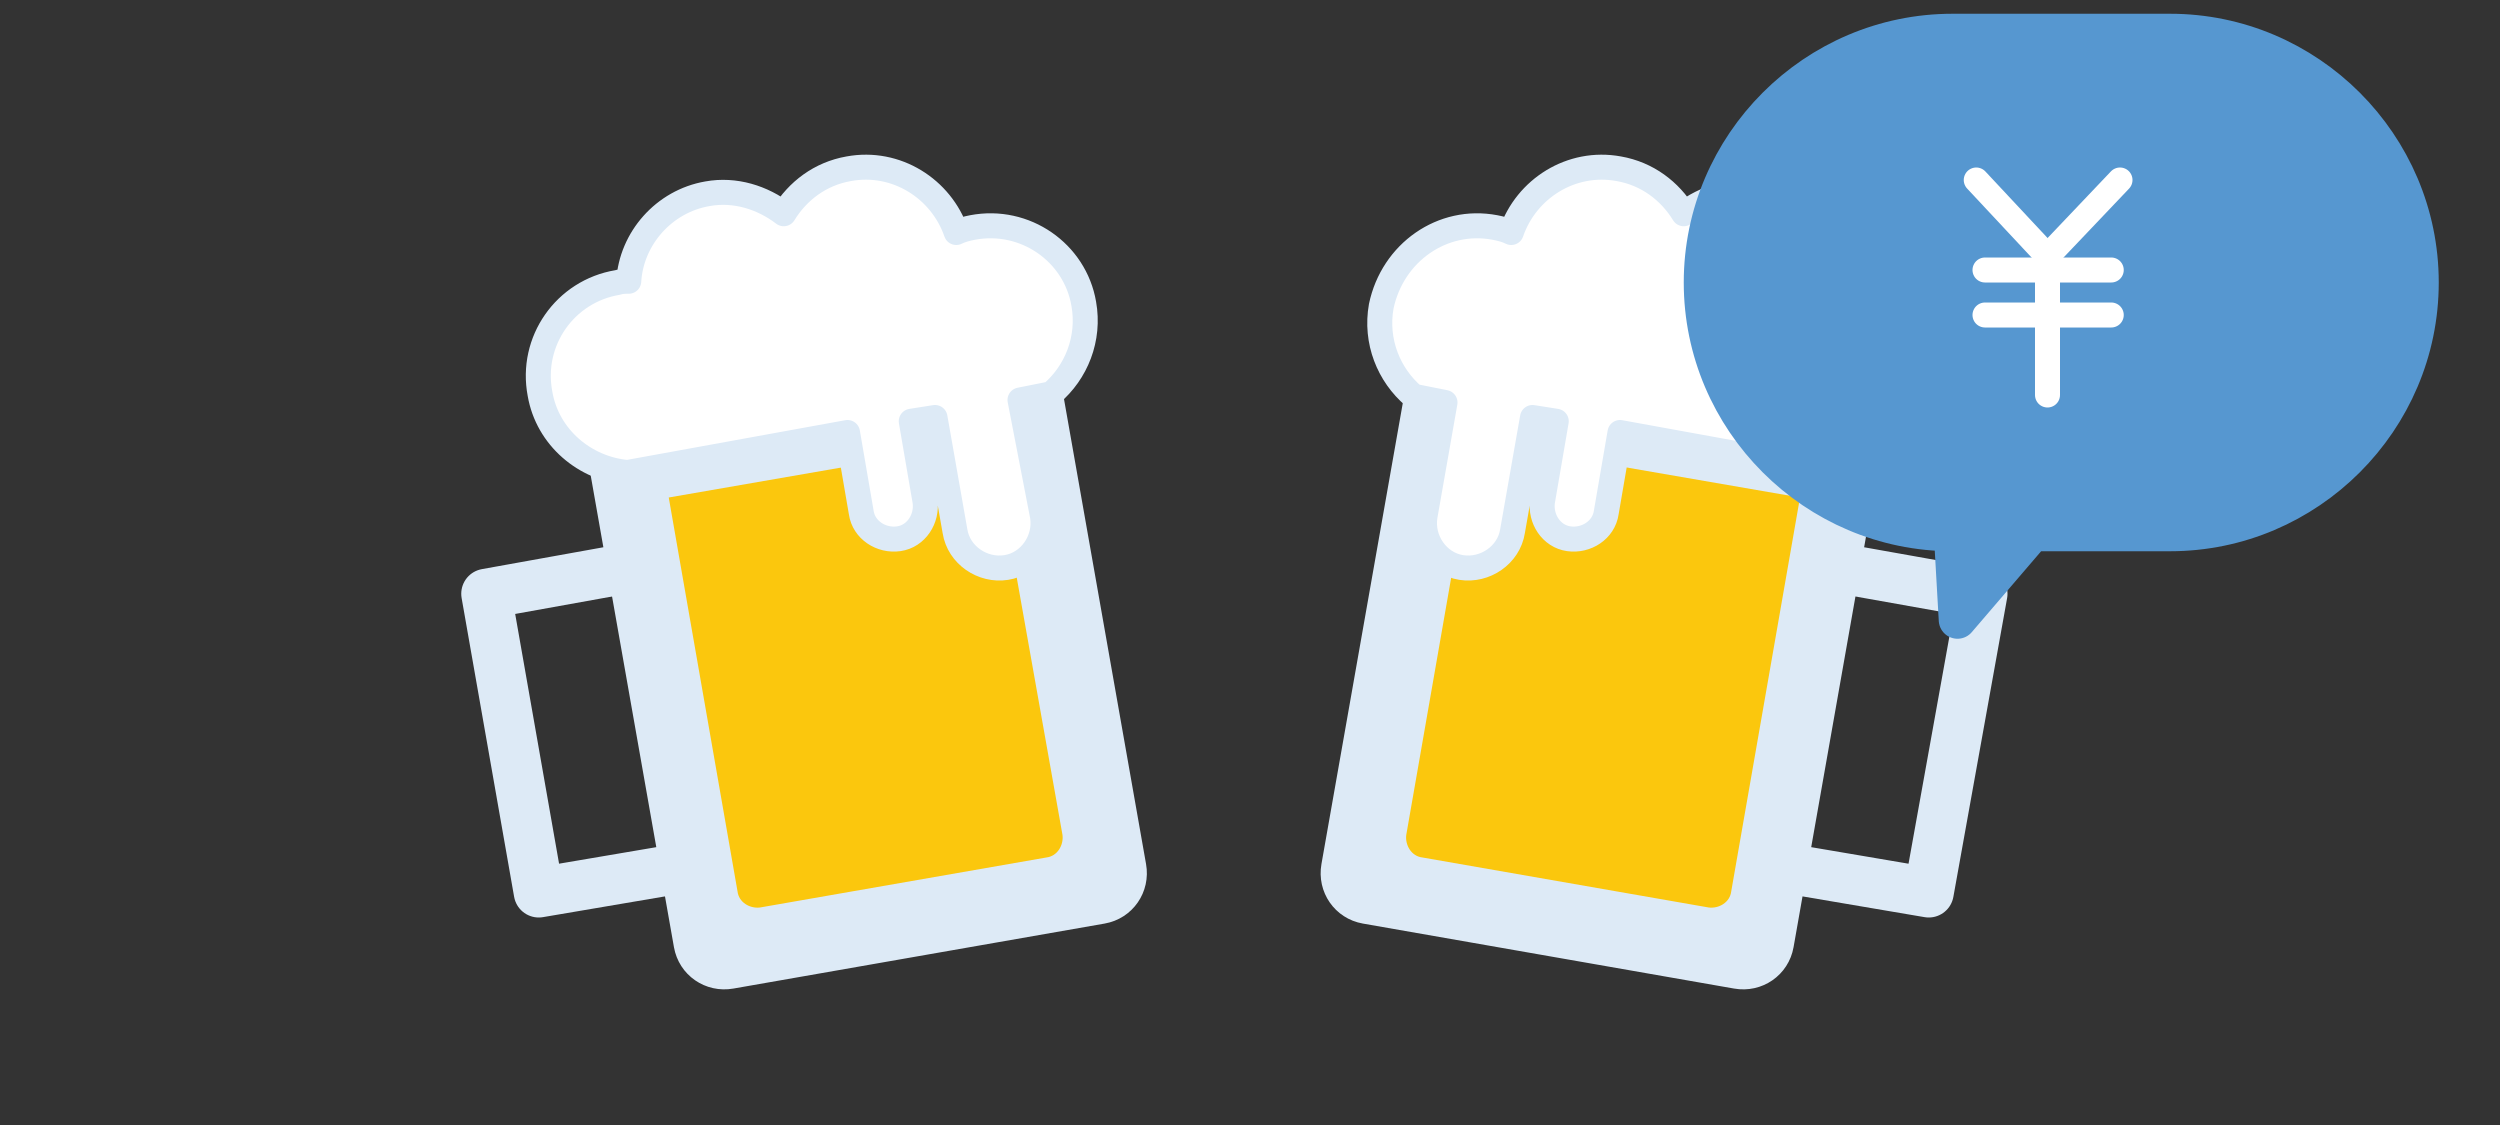
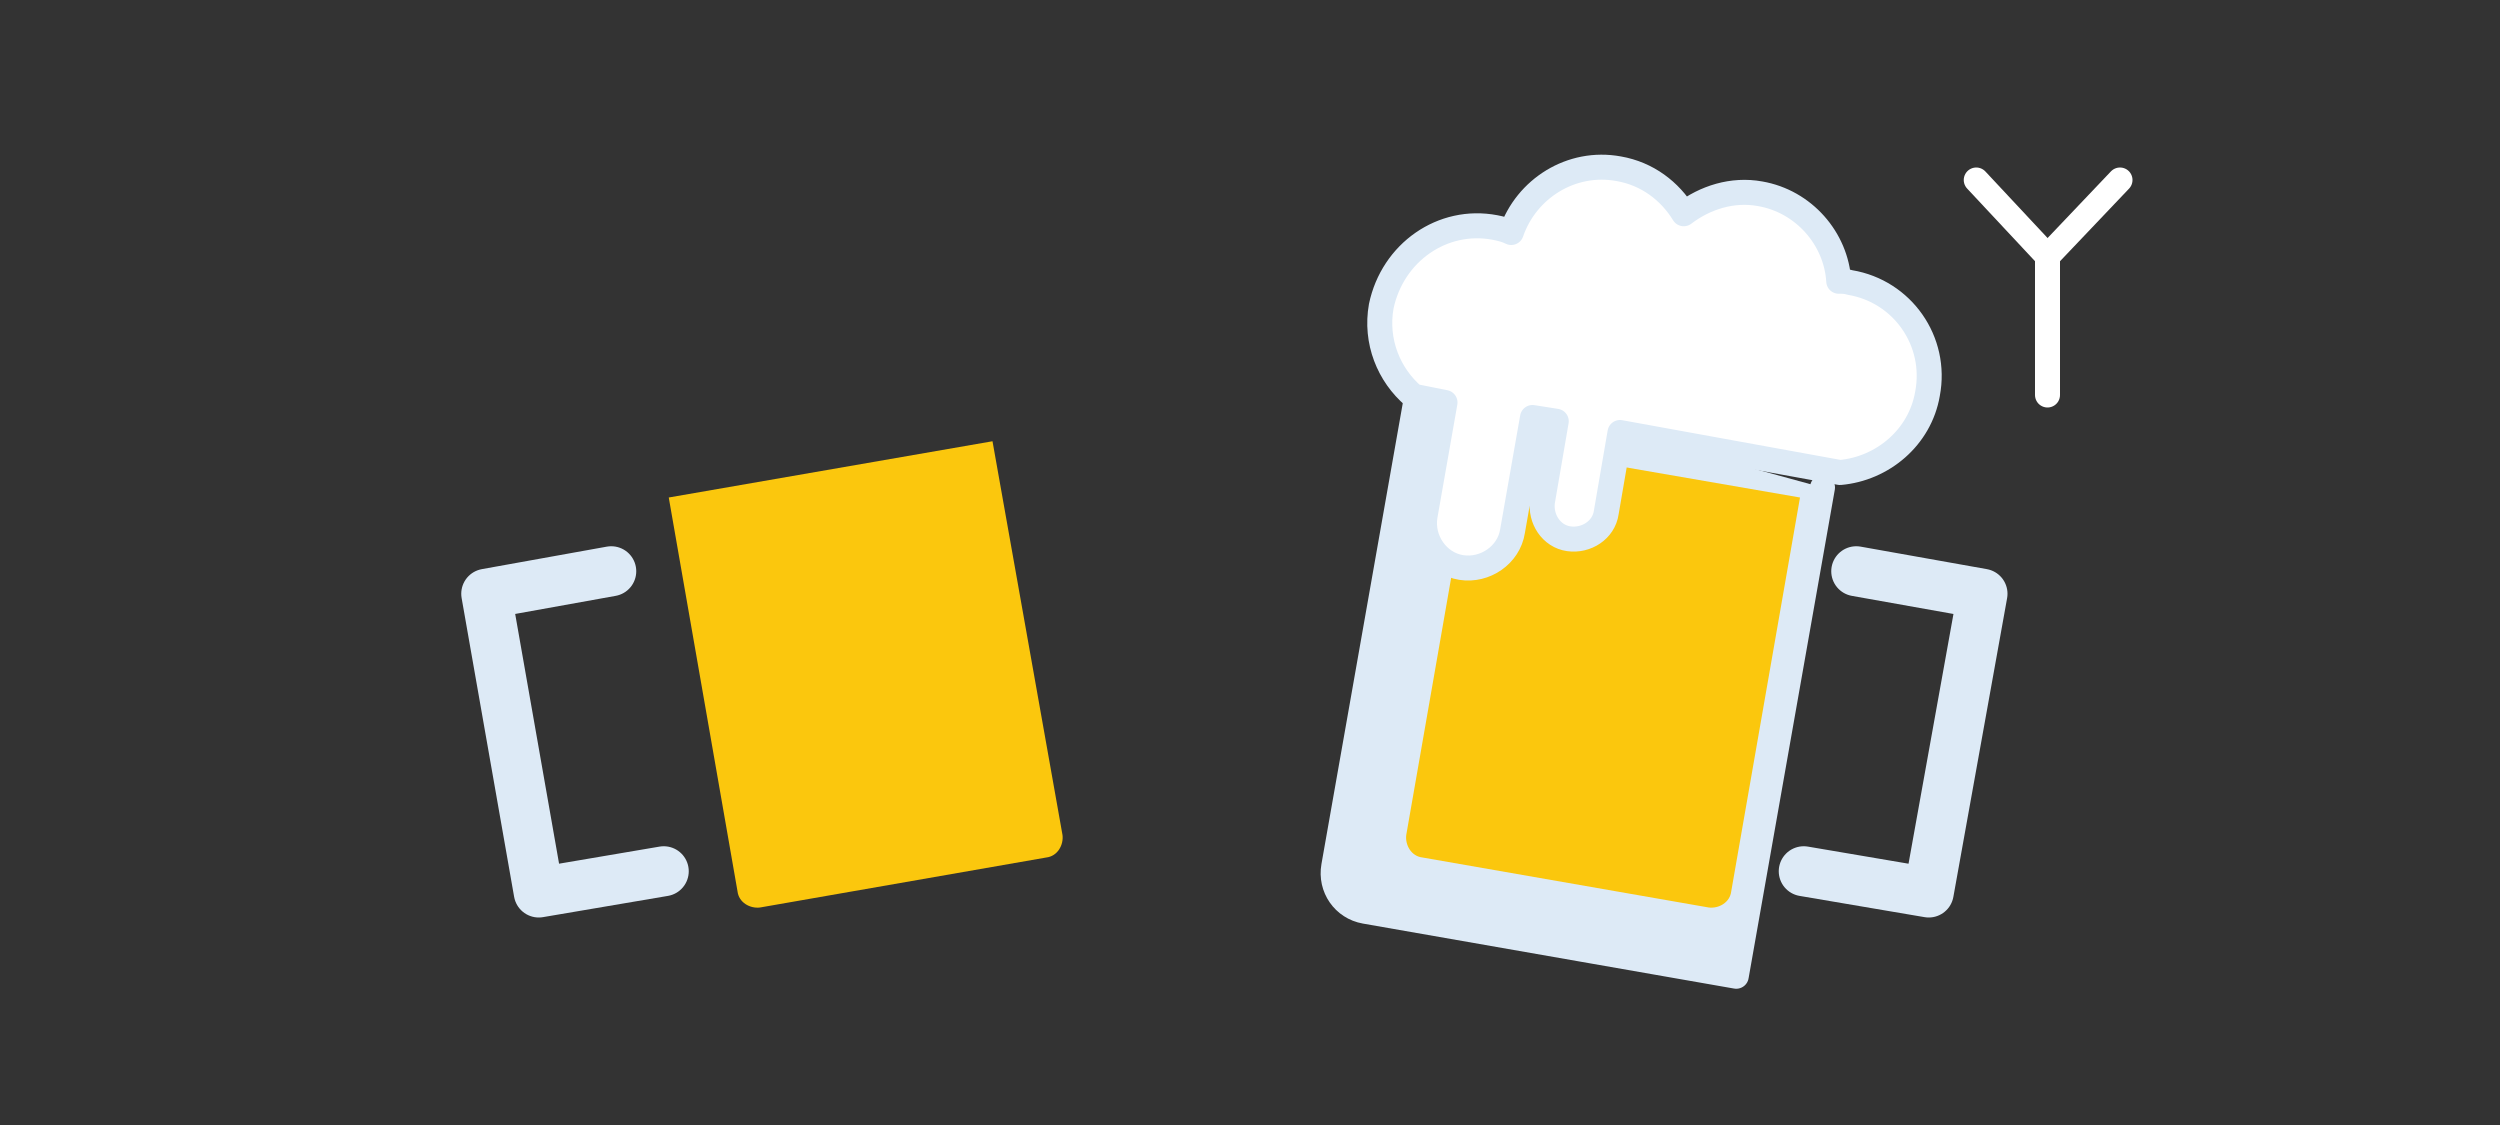
<svg xmlns="http://www.w3.org/2000/svg" version="1.1" id="レイヤー_1" x="0px" y="0px" viewBox="0 0 200 90" style="enable-background:new 0 0 200 90;" xml:space="preserve">
  <rect x="0" y="0" width="200" height="90" fill="#333333" stroke="none" />
  <style type="text/css">
	.st0{fill:#DDEAF6;stroke:#DDEAF6;stroke-width:2;stroke-linecap:round;stroke-linejoin:round;stroke-miterlimit:10;}
	.st1{fill-rule:evenodd;clip-rule:evenodd;fill:#FBC70D;}
	
		.st2{fill-rule:evenodd;clip-rule:evenodd;fill:none;stroke:#DDEAF6;stroke-width:4;stroke-linecap:round;stroke-linejoin:round;stroke-miterlimit:10;}
	
		.st3{fill-rule:evenodd;clip-rule:evenodd;fill:#FFFFFF;stroke:#DDEAF6;stroke-width:2;stroke-linecap:round;stroke-linejoin:round;stroke-miterlimit:10;}
	.st4{fill:#5697D0;stroke:#5697D0;stroke-width:3;stroke-linecap:round;stroke-linejoin:round;stroke-miterlimit:10;}
	.st5{fill:none;stroke:#FFFFFF;stroke-width:2;stroke-linecap:round;stroke-linejoin:round;stroke-miterlimit:10;}
</style>
  <g>
-     <path class="st0" d="M113.6,30.2l-6.9,39.1c-0.3,1.7,0.8,3.3,2.5,3.6l29.7,5.2c1.7,0.3,3.3-0.8,3.6-2.5l6.9-39.1" />
+     <path class="st0" d="M113.6,30.2l-6.9,39.1c-0.3,1.7,0.8,3.3,2.5,3.6l29.7,5.2l6.9-39.1" />
    <path class="st1" d="M118,35.3l-5.5,31.5c-0.1,0.8,0.4,1.7,1.3,1.8l22.9,4c0.8,0.1,1.7-0.4,1.8-1.3l5.5-31.5L118,35.3z" />
    <polyline class="st2" points="144.3,69.7 154.3,71.4 158.6,47.5 148.5,45.7  " />
    <path class="st3" d="M119.6,18.2c0.5,0.1,0.9,0.2,1.3,0.4c1.2-3.5,4.8-5.8,8.6-5.1c2.3,0.4,4.1,1.8,5.2,3.6c1.7-1.3,3.9-2,6.1-1.6   c3.5,0.6,6.1,3.6,6.3,7c0.3,0,0.6,0,0.9,0.1c4.2,0.7,7,4.7,6.2,8.9c-0.6,3.5-3.6,6-7,6.3l-17.6-3.2l-1.1,6.4   c-0.2,1.4-1.6,2.3-3,2.1c-1.4-0.2-2.3-1.6-2.1-3l1.1-6.4l-1.9-0.3l-1.6,9.1c-0.3,1.9-2.2,3.2-4.1,2.9c-1.9-0.3-3.2-2.2-2.9-4.1   l1.6-9.1l-2.5-0.5c-2-1.7-3.1-4.4-2.6-7.2C111.4,20.2,115.4,17.4,119.6,18.2z" />
  </g>
  <g>
-     <path class="st0" d="M83.8,30.2l6.9,39.1c0.3,1.7-0.8,3.3-2.5,3.6l-29.7,5.2c-1.7,0.3-3.3-0.8-3.6-2.5L48,36.5" />
    <path class="st1" d="M79.4,35.3L85,66.8c0.1,0.8-0.4,1.7-1.3,1.8l-22.9,4c-0.8,0.1-1.7-0.4-1.8-1.3l-5.5-31.5L79.4,35.3z" />
    <polyline class="st2" points="53.1,69.7 43.1,71.4 38.9,47.5 48.9,45.7  " />
-     <path class="st3" d="M77.8,18.2c-0.5,0.1-0.9,0.2-1.3,0.4c-1.2-3.5-4.8-5.8-8.6-5.1c-2.3,0.4-4.1,1.8-5.2,3.6   c-1.7-1.3-3.9-2-6.1-1.6c-3.5,0.6-6.1,3.6-6.3,7c-0.3,0-0.6,0-0.9,0.1c-4.2,0.7-7,4.7-6.2,8.9c0.6,3.5,3.6,6,7,6.3l17.6-3.2   l1.1,6.4c0.2,1.4,1.6,2.3,3,2.1c1.4-0.2,2.3-1.6,2.1-3l-1.1-6.4l1.9-0.3l1.6,9.1c0.3,1.9,2.2,3.2,4.1,2.9c1.9-0.3,3.2-2.2,2.9-4.1   L81.6,32l2.5-0.5c2-1.7,3.1-4.4,2.6-7.2C86,20.2,82,17.4,77.8,18.2z" />
  </g>
  <g>
    <g>
-       <path class="st4" d="M136.2,22.6c0,11,9,20,20,20l0.4,7l6-7h11c11,0,20-9,20-20l0,0c0-11-9-20-20-20h-17.4    C145.2,2.6,136.2,11.6,136.2,22.6L136.2,22.6z" />
-     </g>
+       </g>
    <g>
      <polyline class="st5" points="158.1,14.4 163.8,20.5 163.8,31.6   " />
      <line class="st5" x1="169.6" y1="14.4" x2="163.8" y2="20.5" />
-       <line class="st5" x1="158.8" y1="21.6" x2="168.9" y2="21.6" />
-       <line class="st5" x1="158.8" y1="25.2" x2="168.9" y2="25.2" />
    </g>
  </g>
</svg>